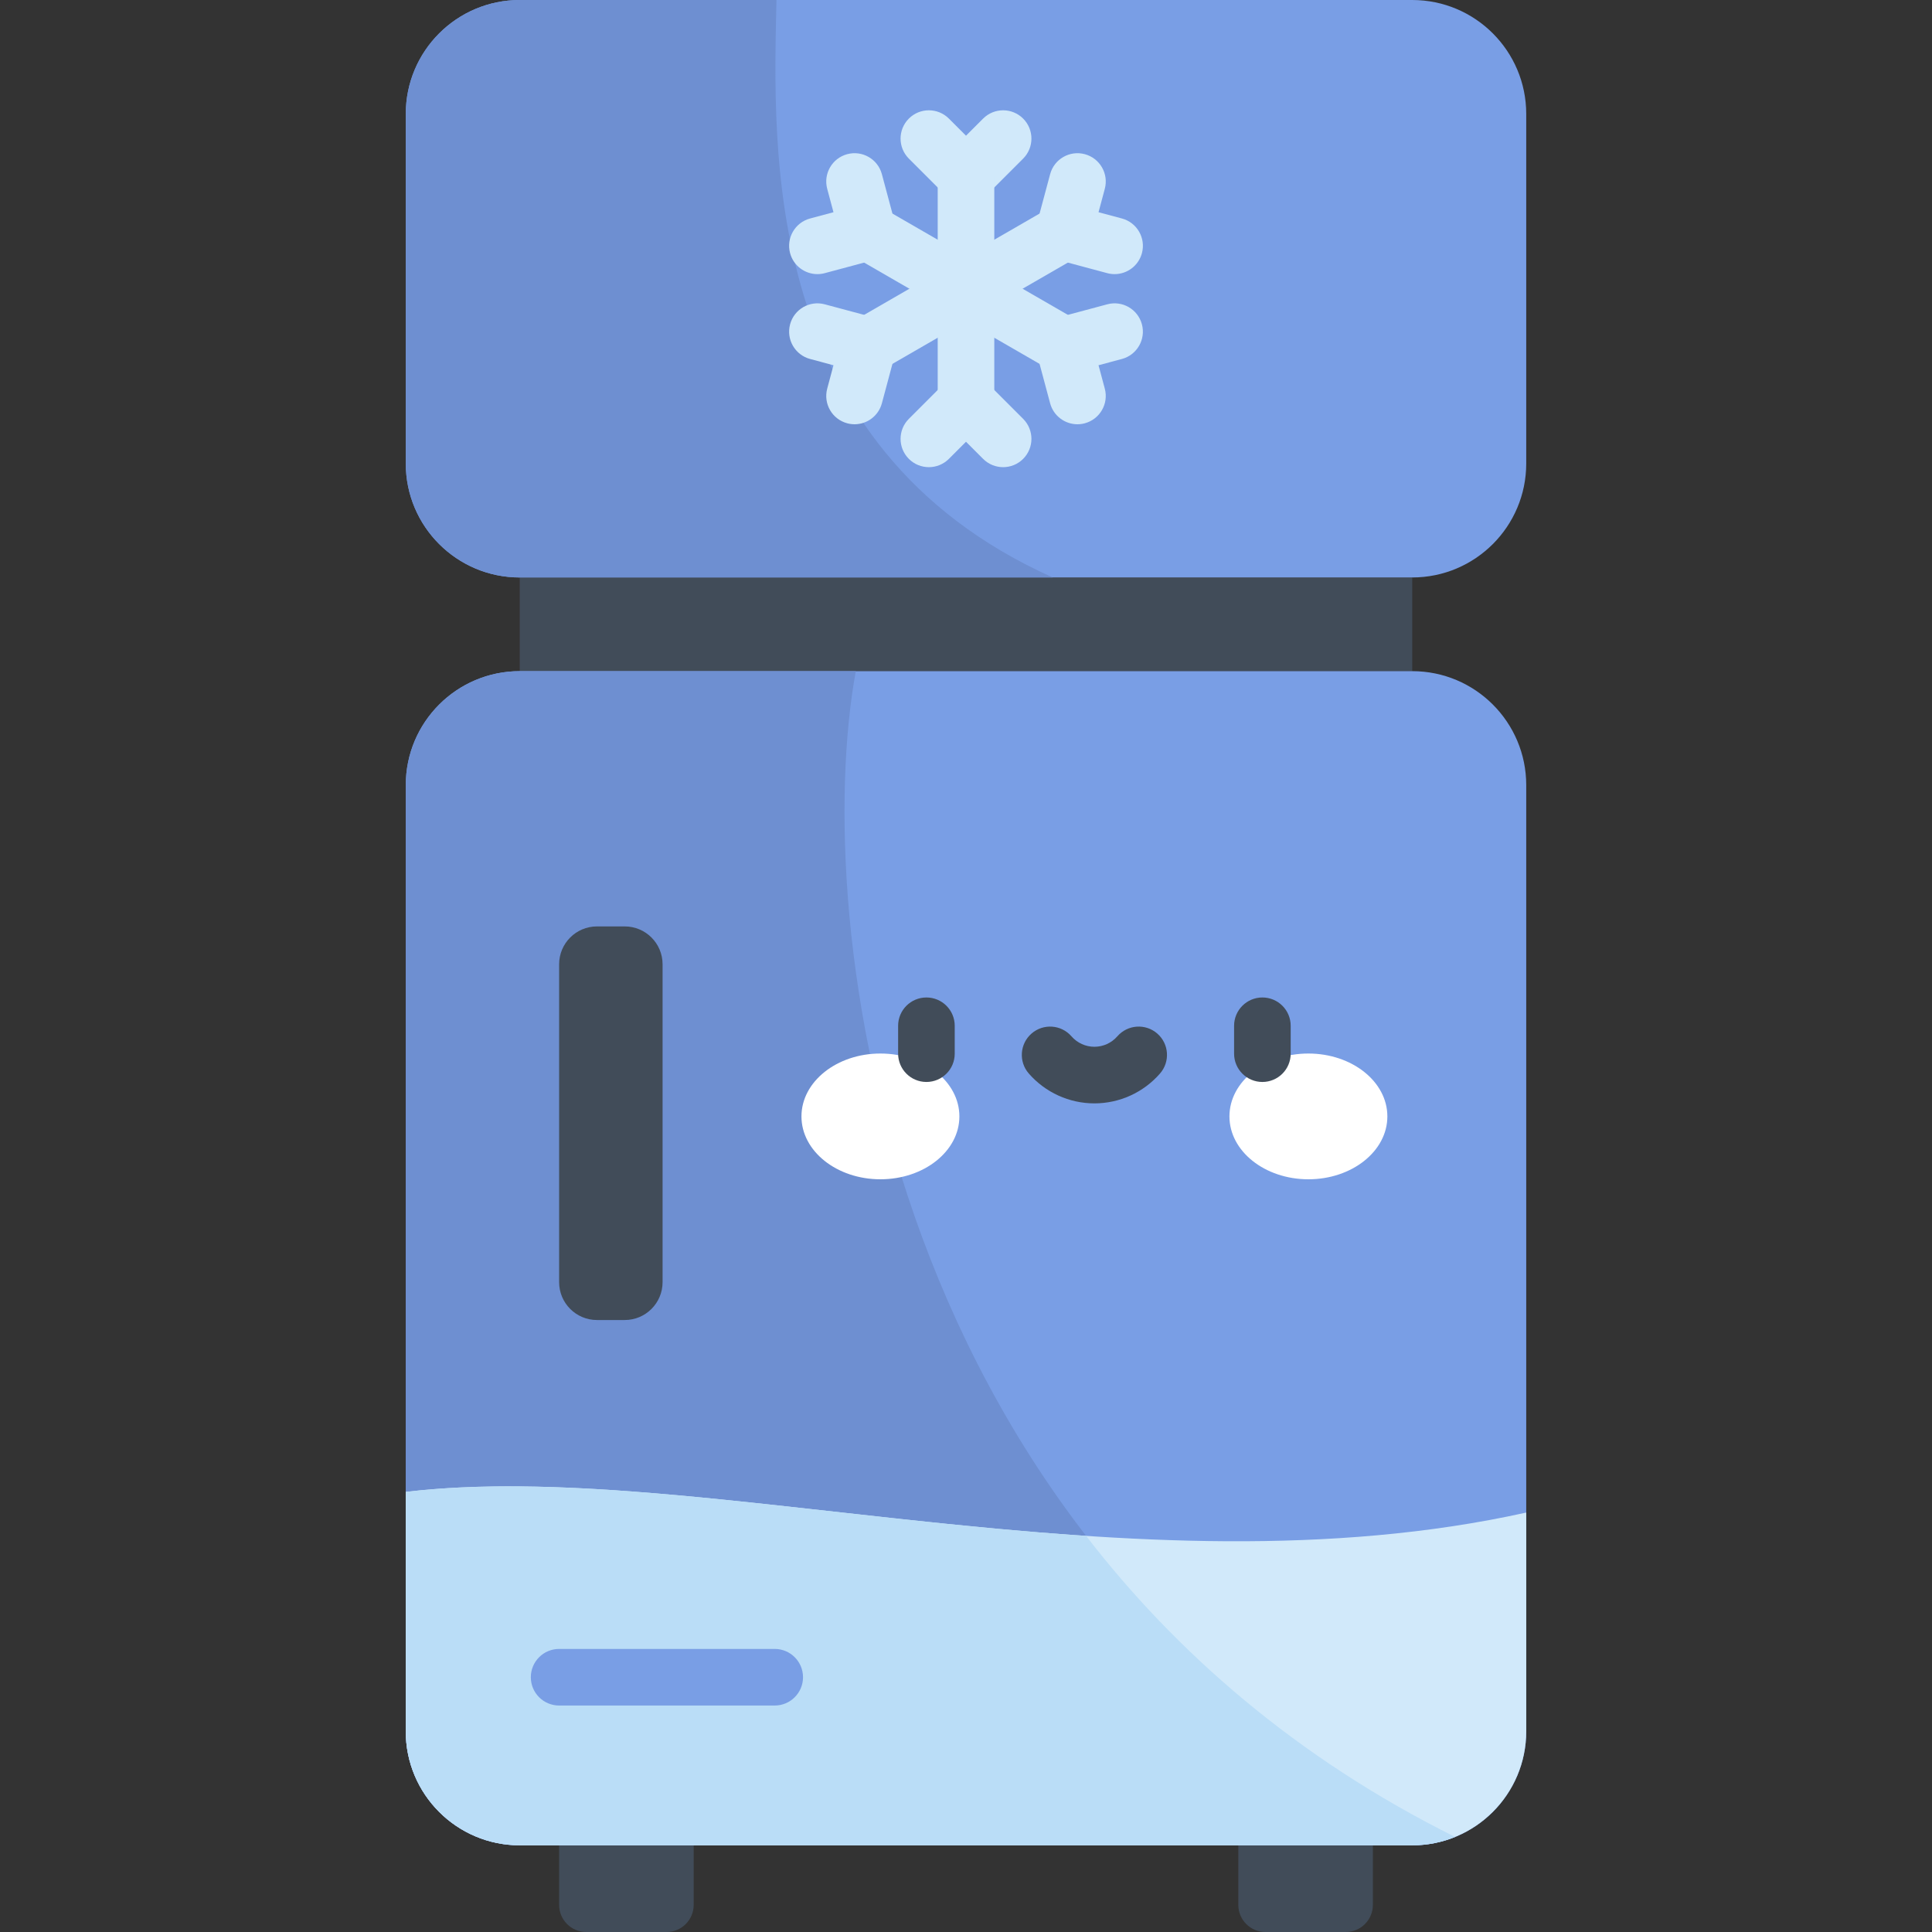
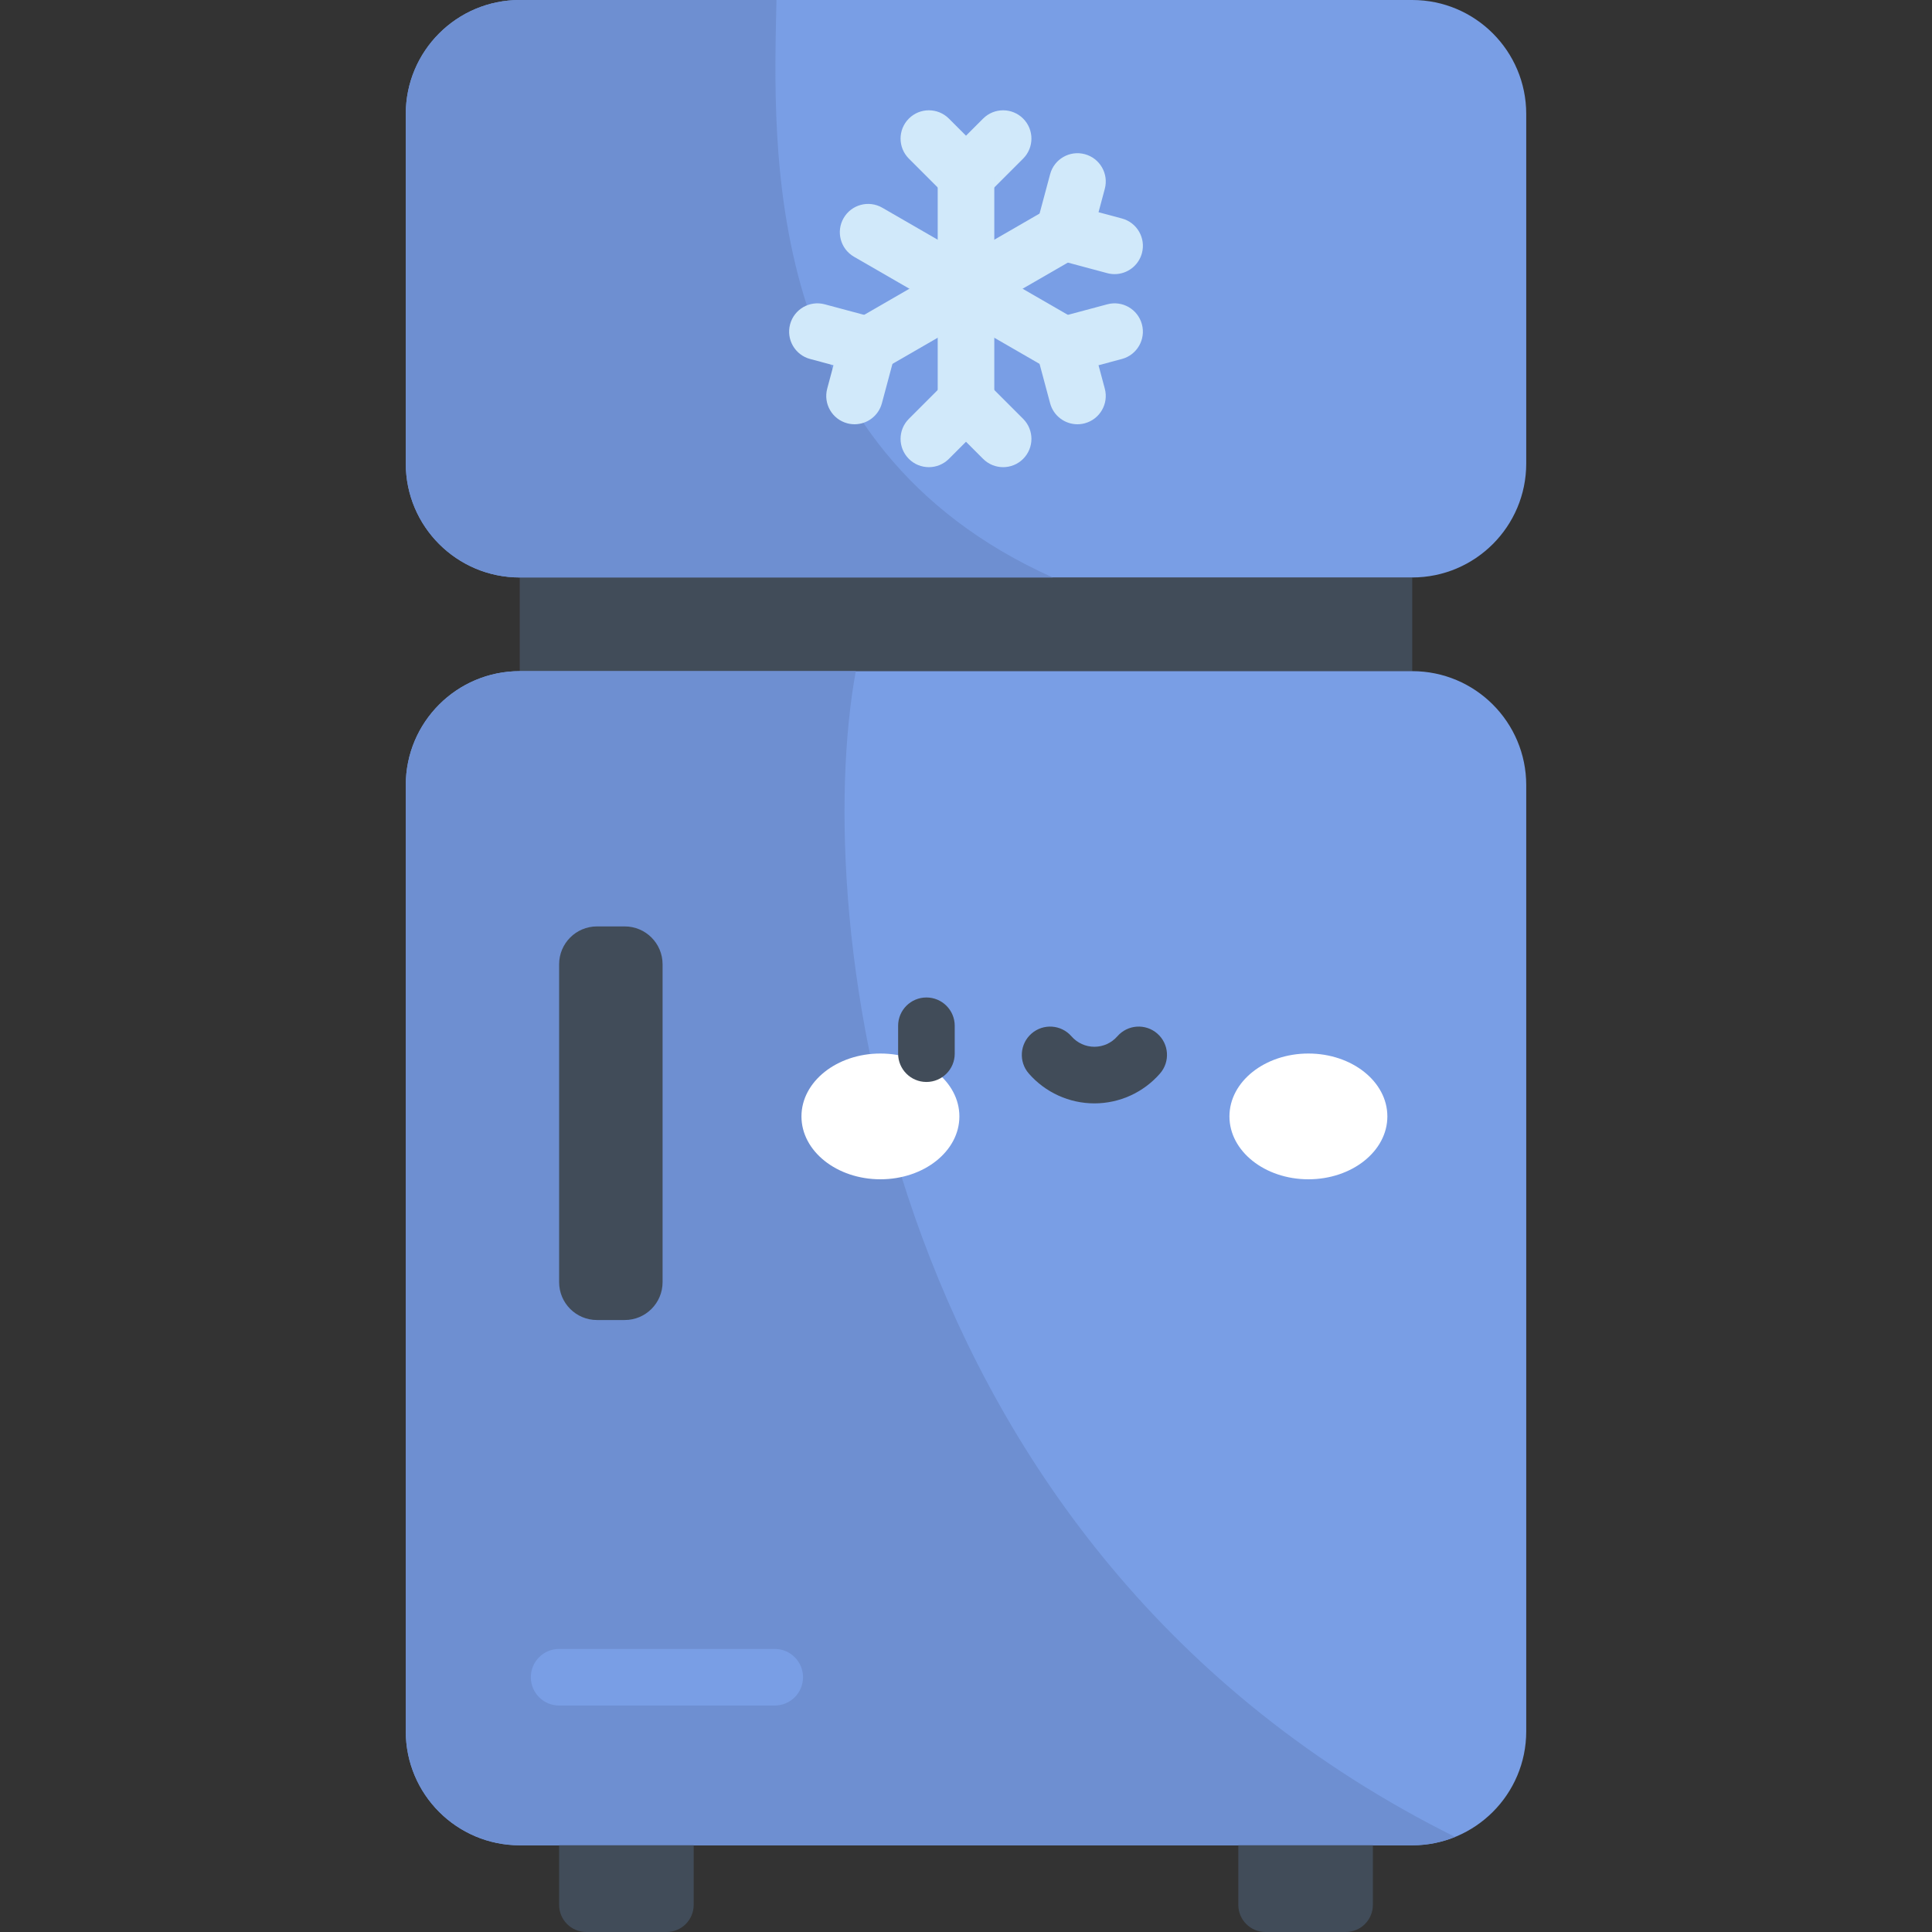
<svg xmlns="http://www.w3.org/2000/svg" version="1.1" id="Capa_1" x="0px" y="0px" viewBox="0 0 512 512" style="enable-background:new 0 0 512 512;" xml:space="preserve">
  <rect x="0" y="0" width="512" height="512" fill="#333333" stroke="none" />
  <rect x="137.741" y="153.03" style="fill:#414C59;" width="236.51" height="24.83" />
  <path style="fill:#799EE5;" d="M374.258,153.033H137.743c-16.684,0-30.209-13.525-30.209-30.209V30.209  C107.533,13.525,121.058,0,137.743,0h236.515c16.684,0,30.209,13.525,30.209,30.209v92.615  C404.467,139.508,390.942,153.033,374.258,153.033z" />
  <path style="fill:#6E8FD1;" d="M137.743,0c-16.684,0-30.209,13.525-30.209,30.209v92.615c0,16.684,13.525,30.209,30.209,30.209  H278.99C201.436,118.277,204.941,39.394,205.771,0H137.743z" />
  <path style="fill:#799EE5;" d="M374.258,177.863H137.743c-16.684,0-30.209,13.525-30.209,30.209v250.741  c0,16.684,13.525,30.209,30.209,30.209h236.515c16.684,0,30.209-13.525,30.209-30.209V208.072  C404.467,191.388,390.942,177.863,374.258,177.863z" />
  <path style="fill:#6E8FD1;" d="M385.616,486.806c-152.821-76.076-170.72-244.332-158.817-308.943h-89.057  c-16.684,0-30.209,13.525-30.209,30.209v250.741c0,16.684,13.525,30.209,30.209,30.209h236.515  C378.277,489.023,382.109,488.231,385.616,486.806z" />
  <g>
    <path style="fill:#D1E9FA;" d="M256,54.069c-1.919,0-3.839-0.732-5.304-2.196l-9.84-9.84c-2.929-2.93-2.929-7.678,0-10.607   c2.93-2.928,7.678-2.928,10.607,0L256,35.963l4.536-4.537c2.93-2.928,7.678-2.928,10.607,0c2.929,2.93,2.929,7.678,0,10.607   l-9.84,9.84C259.839,53.337,257.919,54.069,256,54.069z" />
    <path style="fill:#D1E9FA;" d="M265.84,123.804c-1.919,0-3.839-0.732-5.304-2.196L256,117.07l-4.536,4.537   c-2.93,2.928-7.678,2.928-10.607,0c-2.929-2.93-2.929-7.678,0-10.607l9.84-9.84c2.93-2.928,7.678-2.928,10.607,0l9.84,9.84   c2.929,2.93,2.929,7.678,0,10.607C269.679,123.071,267.759,123.804,265.84,123.804z" />
    <path style="fill:#D1E9FA;" d="M256,113.964c-4.143,0-7.5-3.357-7.5-7.5V46.569c0-4.143,3.357-7.5,7.5-7.5   c4.143,0,7.5,3.357,7.5,7.5v59.895C263.5,110.606,260.143,113.964,256,113.964z" />
    <path style="fill:#D1E9FA;" d="M226.469,112.434c-0.643,0-1.296-0.083-1.946-0.258c-4.001-1.071-6.375-5.185-5.303-9.186   l1.66-6.197l-6.196-1.66c-4.001-1.072-6.375-5.185-5.303-9.185c1.071-4.001,5.185-6.379,9.186-5.303l13.441,3.602   c4.001,1.072,6.375,5.185,5.303,9.186l-3.602,13.441C232.811,110.224,229.78,112.434,226.469,112.434z" />
    <path style="fill:#D1E9FA;" d="M295.382,72.646c-0.643,0-1.296-0.083-1.946-0.258l-13.44-3.602   c-4.001-1.072-6.375-5.185-5.303-9.186l3.602-13.441c1.071-4.001,5.183-6.379,9.185-5.303c4.001,1.071,6.375,5.185,5.303,9.186   l-1.66,6.197l6.196,1.66c4.001,1.072,6.375,5.185,5.303,9.186C301.723,70.437,298.692,72.646,295.382,72.646z" />
    <path style="fill:#D1E9FA;" d="M230.072,98.991c-2.592,0-5.113-1.345-6.502-3.751c-2.071-3.587-0.842-8.174,2.745-10.245   l51.871-29.947c3.586-2.07,8.175-0.842,10.245,2.745c2.071,3.587,0.842,8.174-2.745,10.245l-51.871,29.947   C232.635,98.667,231.344,98.991,230.072,98.991z" />
    <path style="fill:#D1E9FA;" d="M285.533,112.434c-3.311,0-6.342-2.21-7.239-5.561l-3.602-13.441   c-1.072-4.001,1.302-8.113,5.303-9.186l13.44-3.602c4.001-1.076,8.113,1.302,9.185,5.303s-1.302,8.113-5.303,9.185l-6.196,1.66   l1.66,6.197c1.072,4.001-1.302,8.114-5.303,9.186C286.828,112.351,286.175,112.434,285.533,112.434z" />
-     <path style="fill:#D1E9FA;" d="M216.62,72.646c-3.311,0-6.342-2.21-7.239-5.561c-1.072-4.001,1.302-8.113,5.303-9.186l6.196-1.66   l-1.66-6.197c-1.072-4.001,1.302-8.114,5.303-9.186c4.002-1.076,8.114,1.302,9.186,5.303l3.602,13.441   c1.072,4.001-1.302,8.113-5.303,9.186l-13.441,3.602C217.915,72.563,217.262,72.646,216.62,72.646z" />
    <path style="fill:#D1E9FA;" d="M281.929,98.991c-1.272,0-2.562-0.324-3.743-1.006l-51.871-29.947   c-3.587-2.071-4.816-6.658-2.745-10.245c2.07-3.588,6.655-4.816,10.245-2.745l51.871,29.947c3.587,2.071,4.817,6.658,2.745,10.245   C287.042,97.646,284.521,98.991,281.929,98.991z" />
  </g>
  <g>
    <path style="fill:#414C59;" d="M165.557,349.82h-7.35c-5.541,0-10.033-4.492-10.033-10.033v-84.244   c0-5.541,4.492-10.033,10.033-10.033h7.35c5.541,0,10.033,4.492,10.033,10.033v84.244   C175.59,345.328,171.099,349.82,165.557,349.82z" />
    <path style="fill:#414C59;" d="M176.646,512h-21.283c-3.97,0-7.188-3.218-7.188-7.188v-15.789h35.66v15.789   C183.833,508.782,180.616,512,176.646,512z" />
    <path style="fill:#414C59;" d="M335.355,512h21.283c3.97,0,7.188-3.218,7.188-7.188v-15.789h-35.66v15.789   C328.167,508.782,331.385,512,335.355,512z" />
  </g>
  <g>
    <ellipse style="fill:#FFFFFF;" cx="233.321" cy="295.86" rx="20.926" ry="16.664" />
    <ellipse style="fill:#FFFFFF;" cx="346.74" cy="295.86" rx="20.926" ry="16.664" />
  </g>
  <g>
    <path style="fill:#414C59;" d="M245.512,286.732c-4.143,0-7.5-3.357-7.5-7.5v-7.39c0-4.143,3.357-7.5,7.5-7.5s7.5,3.357,7.5,7.5   v7.39C253.012,283.375,249.655,286.732,245.512,286.732z" />
-     <path style="fill:#414C59;" d="M334.546,286.732c-4.143,0-7.5-3.357-7.5-7.5v-7.39c0-4.143,3.357-7.5,7.5-7.5s7.5,3.357,7.5,7.5   v7.39C342.046,283.375,338.688,286.732,334.546,286.732z" />
    <path style="fill:#414C59;" d="M290.029,292.406c-6.665,0-13.004-2.886-17.391-7.918c-2.722-3.123-2.397-7.86,0.725-10.582   c3.125-2.723,7.859-2.398,10.582,0.725c1.537,1.764,3.755,2.775,6.084,2.775s4.546-1.011,6.082-2.775   c2.723-3.123,7.457-3.448,10.582-0.727c3.122,2.722,3.448,7.459,0.727,10.582C303.033,289.52,296.694,292.406,290.029,292.406z" />
  </g>
-   <path style="fill:#D1E9FA;" d="M107.533,395.364v63.449c0,16.684,13.525,30.209,30.209,30.209h236.515  c16.684,0,30.209-13.525,30.209-30.209v-57.968C300.299,423.94,184.979,386.209,107.533,395.364z" />
-   <path style="fill:#BADDF7;" d="M385.616,486.806c-42.108-20.962-73.975-48.916-97.793-79.783  c-66.986-4.451-131.236-17.458-180.29-11.659v63.449c0,16.684,13.525,30.209,30.209,30.209h236.515  C378.277,489.023,382.109,488.231,385.616,486.806z" />
  <path style="fill:#799EE5;" d="M205.309,451.982h-57.134c-4.143,0-7.5-3.357-7.5-7.5s3.357-7.5,7.5-7.5h57.134  c4.143,0,7.5,3.357,7.5,7.5S209.451,451.982,205.309,451.982z" />
  <g>
</g>
  <g>
</g>
  <g>
</g>
  <g>
</g>
  <g>
</g>
  <g>
</g>
  <g>
</g>
  <g>
</g>
  <g>
</g>
  <g>
</g>
  <g>
</g>
  <g>
</g>
  <g>
</g>
  <g>
</g>
  <g>
</g>
</svg>